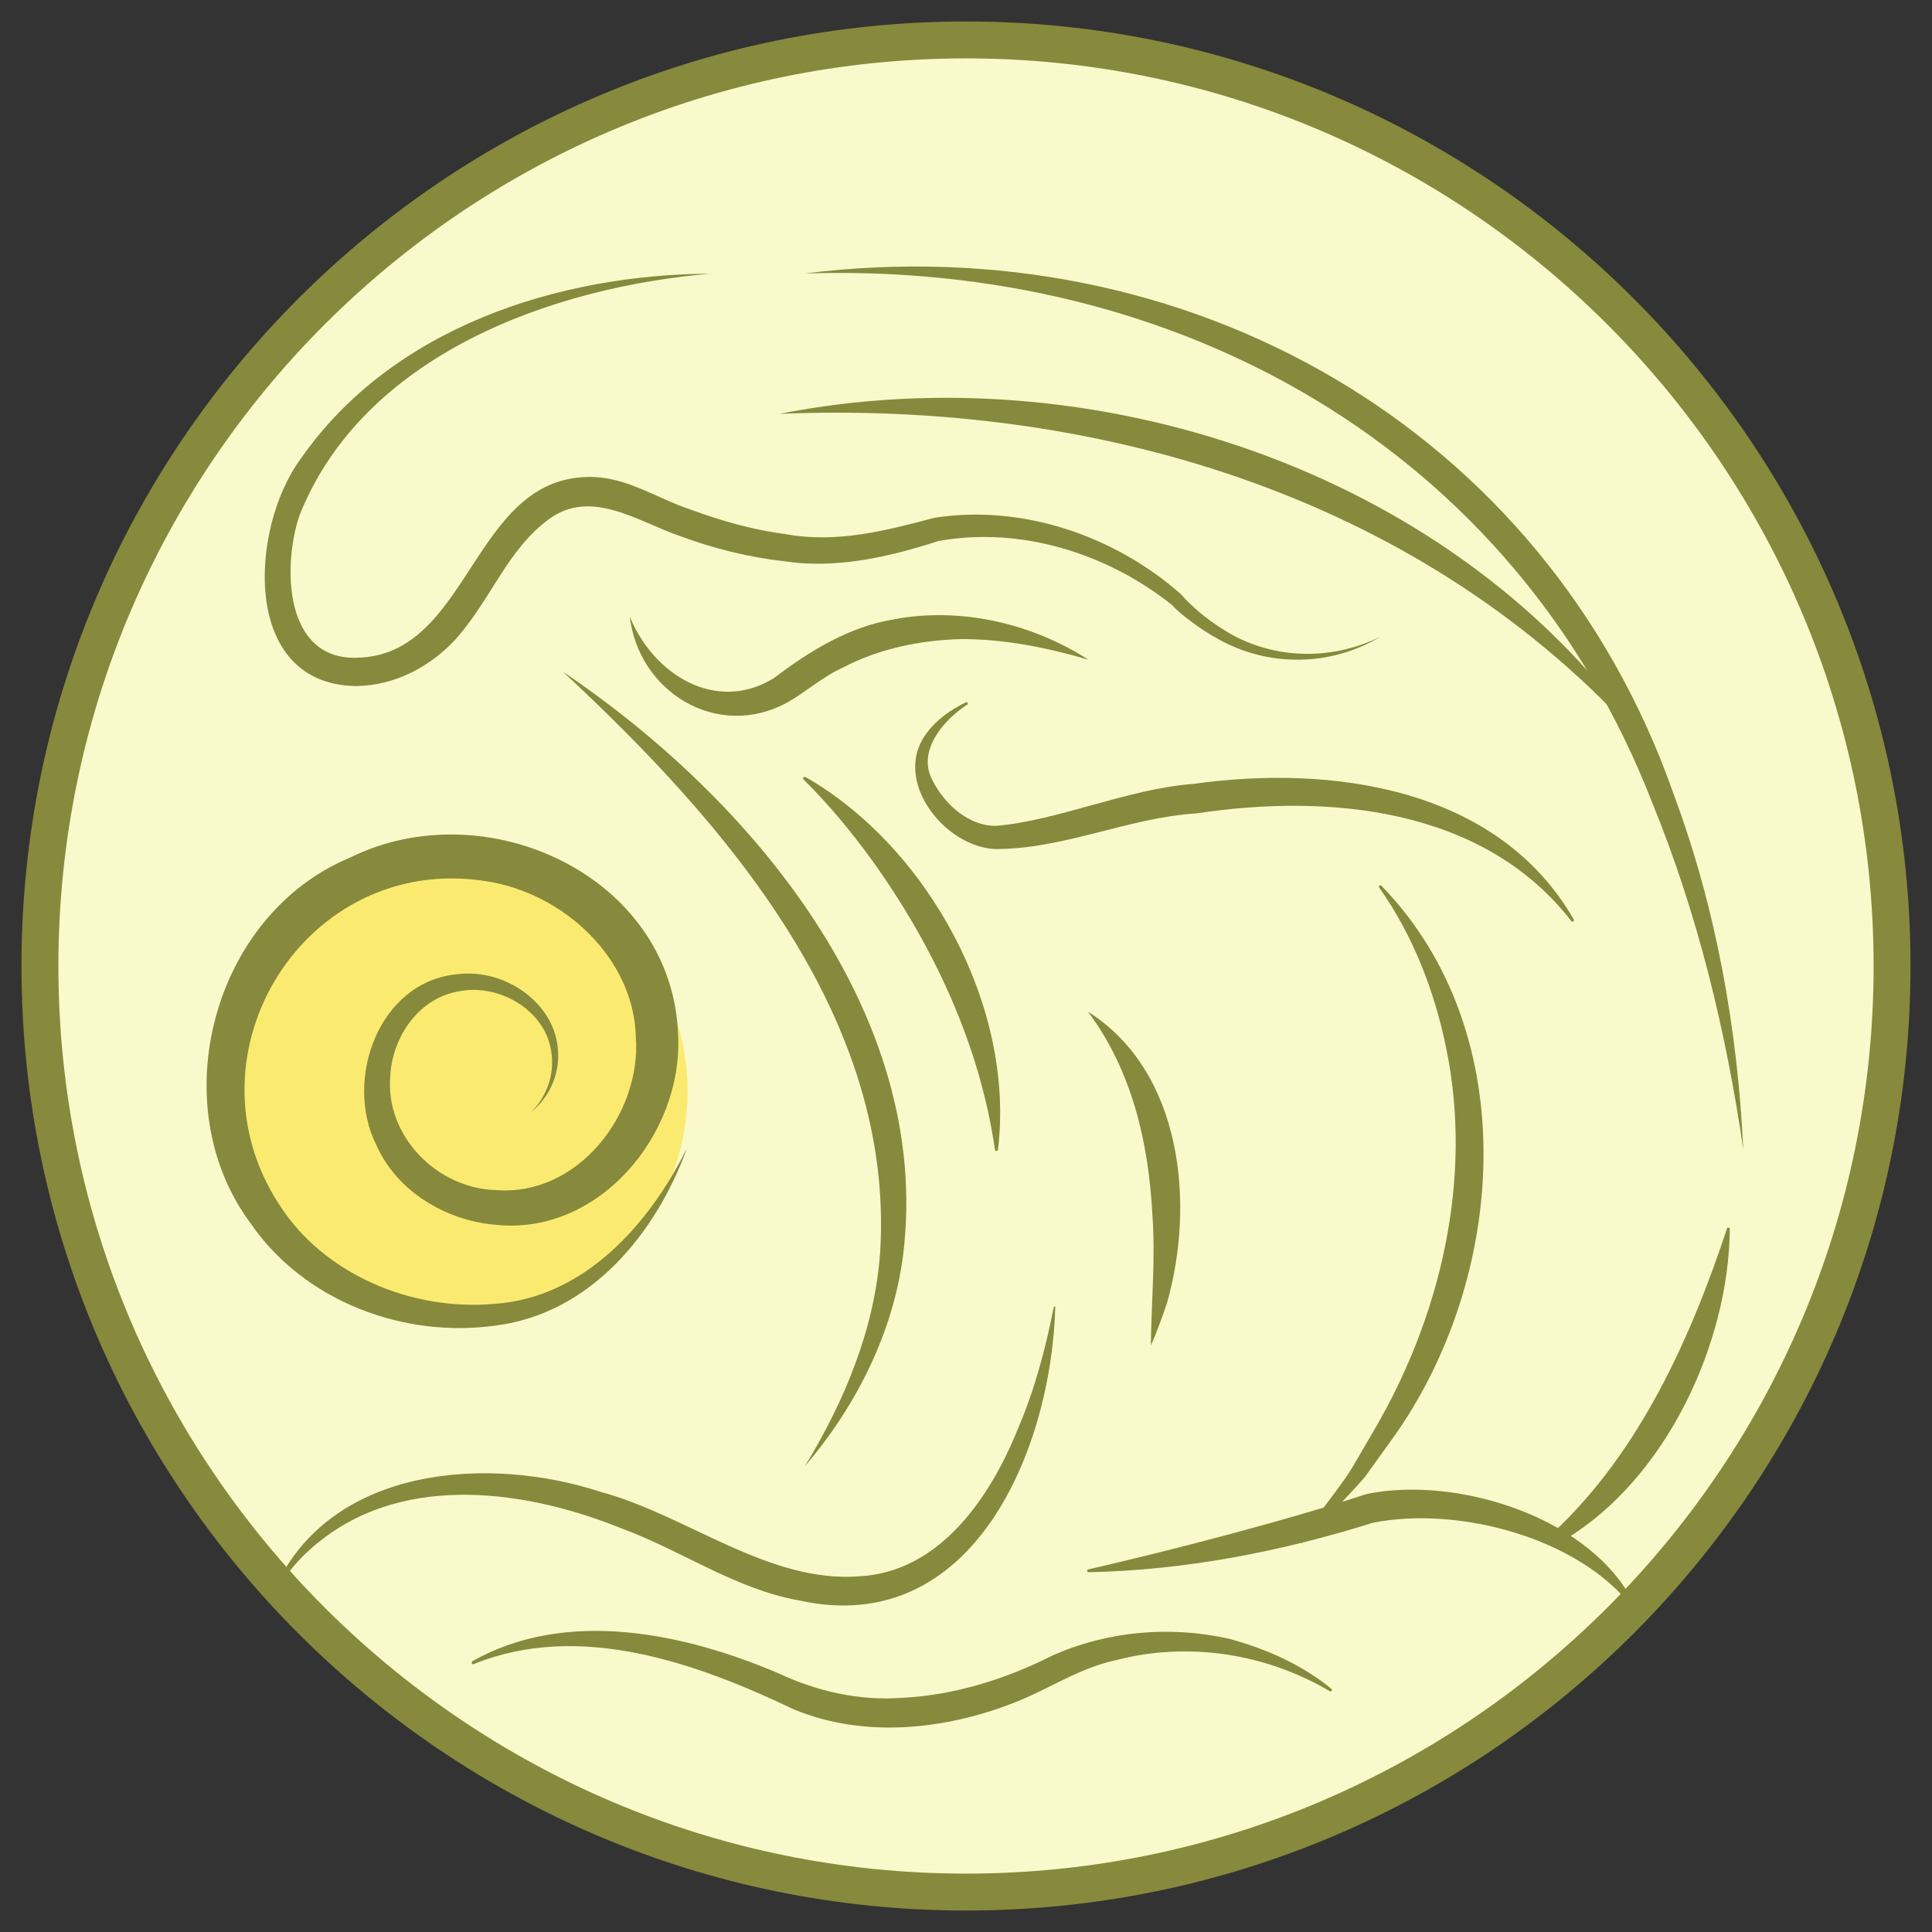
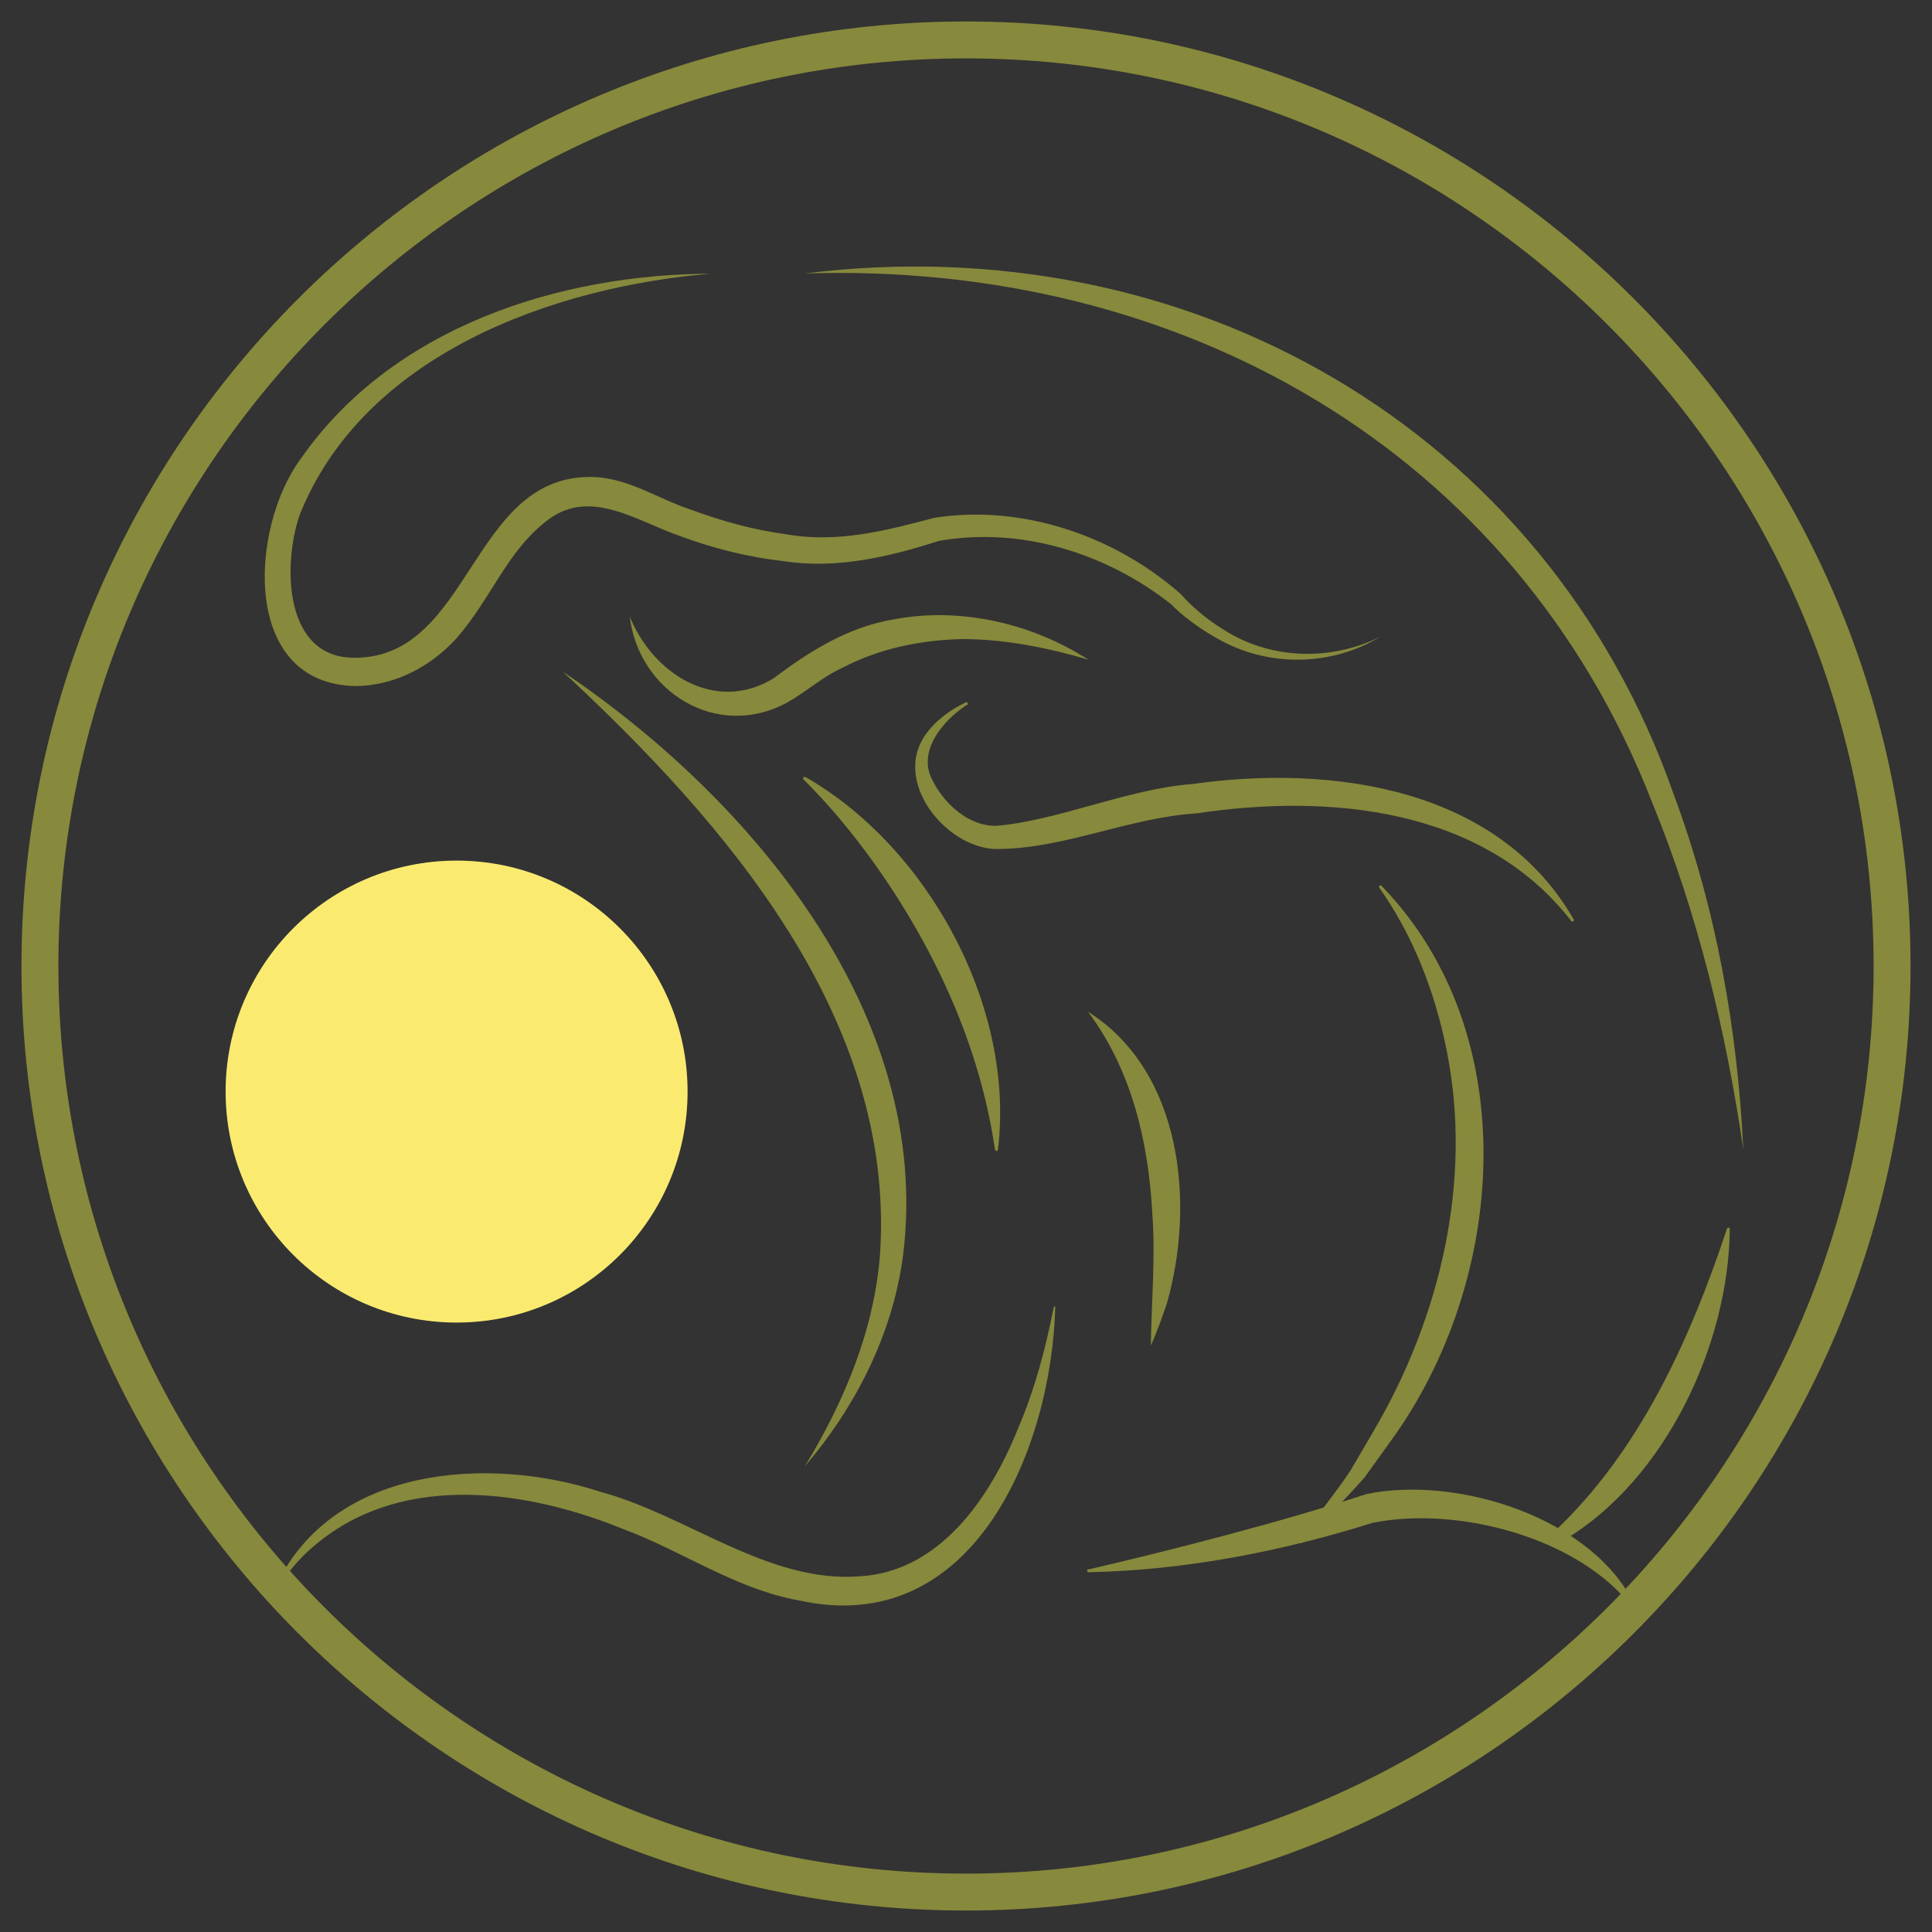
<svg xmlns="http://www.w3.org/2000/svg" id="Capa_1" data-name="Capa 1" width="90" height="90" viewBox="0 0 90 90">
  <rect x="0" y="0" width="90" height="90" fill="#333333" stroke="none" />
  <defs>
    <style>      .cls-1 {        fill: #faf9cb;      }      .cls-2 {        fill: #87893c;      }      .cls-3 {        fill: #faeb70;      }    </style>
  </defs>
  <g>
-     <circle class="cls-1" cx="45" cy="45" r="43.14" />
    <path class="cls-2" d="M45,89C20.74,89,1,69.26,1,45S20.74,1,45,1s44,19.74,44,44-19.74,44-44,44ZM45,2.72C21.69,2.72,2.72,21.69,2.72,45s18.97,42.28,42.28,42.28,42.28-18.97,42.28-42.28S68.31,2.72,45,2.72Z" />
  </g>
  <path class="cls-2" d="M33.21,12.74c-7.5.61-16.29,3.8-19.26,11.27-.8,2.39-.7,6.71,2.64,6.63,5.3-.06,5.37-8.34,10.8-8.42,1.77-.04,3.16.98,4.76,1.51,1.46.54,2.96.96,4.49,1.16,2.37.42,4.63-.17,6.89-.77,4.11-.64,8.4.85,11.46,3.54.55.62,1.23,1.19,1.96,1.64,2.19,1.43,5.02,1.52,7.35.36-2.3,1.4-5.26,1.43-7.6.08-.71-.38-1.68-1.09-2.13-1.58-3.03-2.4-7.04-3.64-10.84-2.96-2.33.75-4.79,1.32-7.24.94-1.65-.19-3.25-.59-4.79-1.16-1.97-.67-4.17-2.26-6.15-.78-1.92,1.43-2.62,3.62-4.28,5.53-1.17,1.29-2.84,2.21-4.69,2.23-5.37-.08-4.94-7.36-2.59-10.56,4.25-6.14,12.03-8.64,19.2-8.65h0Z" />
  <path class="cls-2" d="M37.49,12.74c17.77-2.23,34.49,7.16,40.48,24.27,1.98,5.32,2.97,10.94,3.24,16.54-.81-5.55-2.14-11.02-4.24-16.15-6.43-16.54-22.11-25.23-39.48-24.66h0Z" />
-   <path class="cls-2" d="M36.31,19.28c14.48-2.86,31.08,2.57,39.86,14.71.06.06-.04.16-.1.09-10.3-11.19-25.31-15.4-39.76-14.8h0Z" />
  <path class="cls-2" d="M26.22,31.29c8.75,5.89,17.24,15.97,15.85,27.18-.48,3.7-2.24,7.1-4.58,9.84,1.88-3.08,3.26-6.45,3.51-9.96.69-10.96-7.22-20.04-14.78-27.06h0Z" />
  <path class="cls-2" d="M29.32,28.68c1.08,2.72,4.02,4.58,6.73,2.91,1.66-1.26,3.5-2.4,5.6-2.74,3.11-.59,6.44.2,9.05,1.88-1.97-.58-3.95-.96-5.9-.96-1.95.05-3.87.45-5.56,1.34-.93.42-1.67,1.11-2.56,1.61-3.26,1.79-6.96-.49-7.35-4.05h0Z" />
  <path class="cls-2" d="M37.53,36.2c5.73,3.29,9.76,10.73,8.96,17.34,0,.08-.12.11-.14.02-.71-4.9-2.86-9.49-5.73-13.49-.97-1.33-2.02-2.61-3.19-3.76-.06-.06.03-.16.09-.1h0Z" />
  <path class="cls-2" d="M45.03,32.84c-1.11.73-2.32,2.17-1.59,3.51.54,1.09,1.68,2.14,2.96,2.12,2.81-.22,6.16-1.73,9.17-1.95,6.45-.91,14.2.15,17.74,6.31.04.07-.06.14-.11.08-4.1-5.29-11.28-5.95-17.46-5.02-3.2.2-6.22,1.69-9.43,1.66-2.33-.14-4.72-3.17-3.2-5.32.47-.67,1.15-1.16,1.88-1.51.03-.02.07,0,.09.03.02.04,0,.08-.04.09h0Z" />
  <path class="cls-2" d="M50.7,47.14c4.38,2.78,4.98,8.95,3.66,13.57-.23.67-.46,1.33-.75,1.97.03-2.07.22-4.1.07-6.14-.18-3.33-.95-6.67-2.99-9.4h0Z" />
  <path class="cls-2" d="M64.36,41.27c6.69,6.9,5.82,18.43.44,25.84,0,0-1.23,1.71-1.23,1.71-.46.53-.96,1.04-1.43,1.55-.47.52-.97,1.01-1.47,1.49-.03.03-.07.03-.1,0,.64-1.17,1.65-2.27,2.39-3.44,0,0,1.04-1.78,1.04-1.78,3.1-5.28,4.62-11.69,3.38-17.76-.54-2.68-1.55-5.3-3.13-7.53-.05-.06.05-.15.11-.09h0Z" />
  <path class="cls-2" d="M80.45,57.23c-1.7,5.13-4.07,10.39-8.06,14.13.18.11.34.23.49.37,4.74-2.84,7.65-9.15,7.7-14.46.02-.09-.11-.11-.13-.04Z" />
  <path class="cls-2" d="M50.7,73.11c3.9-.9,9.2-2.27,12.95-3.51,4.25-.89,10.63,1.13,12.53,5.24.03.07-.08.13-.12.06-2.5-3.28-8.17-4.76-12.12-3.96-4.27,1.34-8.74,2.21-13.23,2.3-.04,0-.07-.03-.07-.07,0-.04.03-.07.07-.07h0Z" />
  <path class="cls-2" d="M12.88,73.83c2.66-5.54,9.9-6.04,15.11-4.33,4.03,1.09,7.8,4.26,12.05,3.93,3.71-.2,6.08-3.63,7.39-6.9.76-1.77,1.27-3.67,1.65-5.6,0-.04.04-.08.08-.07-.17,6.63-3.82,15.51-11.96,13.69-2.95-.53-5.45-2.32-8.22-3.34-4.41-1.79-10.02-2.59-14.01.53-.77.59-1.46,1.32-1.96,2.15-.04.07-.16.01-.12-.06h0Z" />
-   <path class="cls-2" d="M22,77.39c4.38-2.49,9.91-1.31,14.31.58,1.79.83,3.73,1.27,5.74,1.12,2.43-.13,4.78-.86,6.98-1.97,2.56-1.14,5.46-1.39,8.18-.79,1.77.47,3.44,1.22,4.81,2.34.06.05,0,.16-.08.11-2.97-1.76-6.61-2.32-9.96-1.44-1.72.36-3.15,1.37-4.77,1.99-3.23,1.26-6.97,1.65-10.23.3-4.54-2.17-9.99-4.11-14.91-2.11-.07.04-.14-.08-.07-.12h0Z" />
  <circle class="cls-3" cx="21.27" cy="50.85" r="10.76" />
-   <path class="cls-2" d="M31.98,53.55c-1.43,3.9-4.45,7.61-8.83,8.19-4.31.63-8.98-1.11-11.48-4.76-4.11-5.53-1.76-14.38,4.64-17.03,6.32-3.13,15.04.85,15.28,8.29.22,4.62-3.72,9.36-8.56,8.81-2.3-.21-4.55-1.57-5.5-3.71-1.53-3.06.13-7.64,3.8-7.96,2.2-.27,4.59,1.36,4.67,3.65.05,1.08-.45,2.13-1.26,2.78.74-.72,1.09-1.78.95-2.75-.23-1.97-2.41-3.24-4.26-2.89-1.9.29-3.14,2.1-3.25,3.93-.25,2.83,2.19,5.28,4.96,5.34,3.78.28,6.74-3.54,6.48-7.13-.09-3.69-3.41-6.75-7.04-7.27-8.34-1.28-14.14,8.01-9.6,15.03,2.07,3.29,6.19,5.01,10.03,4.67,4.15-.27,7.18-3.63,8.96-7.19h0Z" />
</svg>